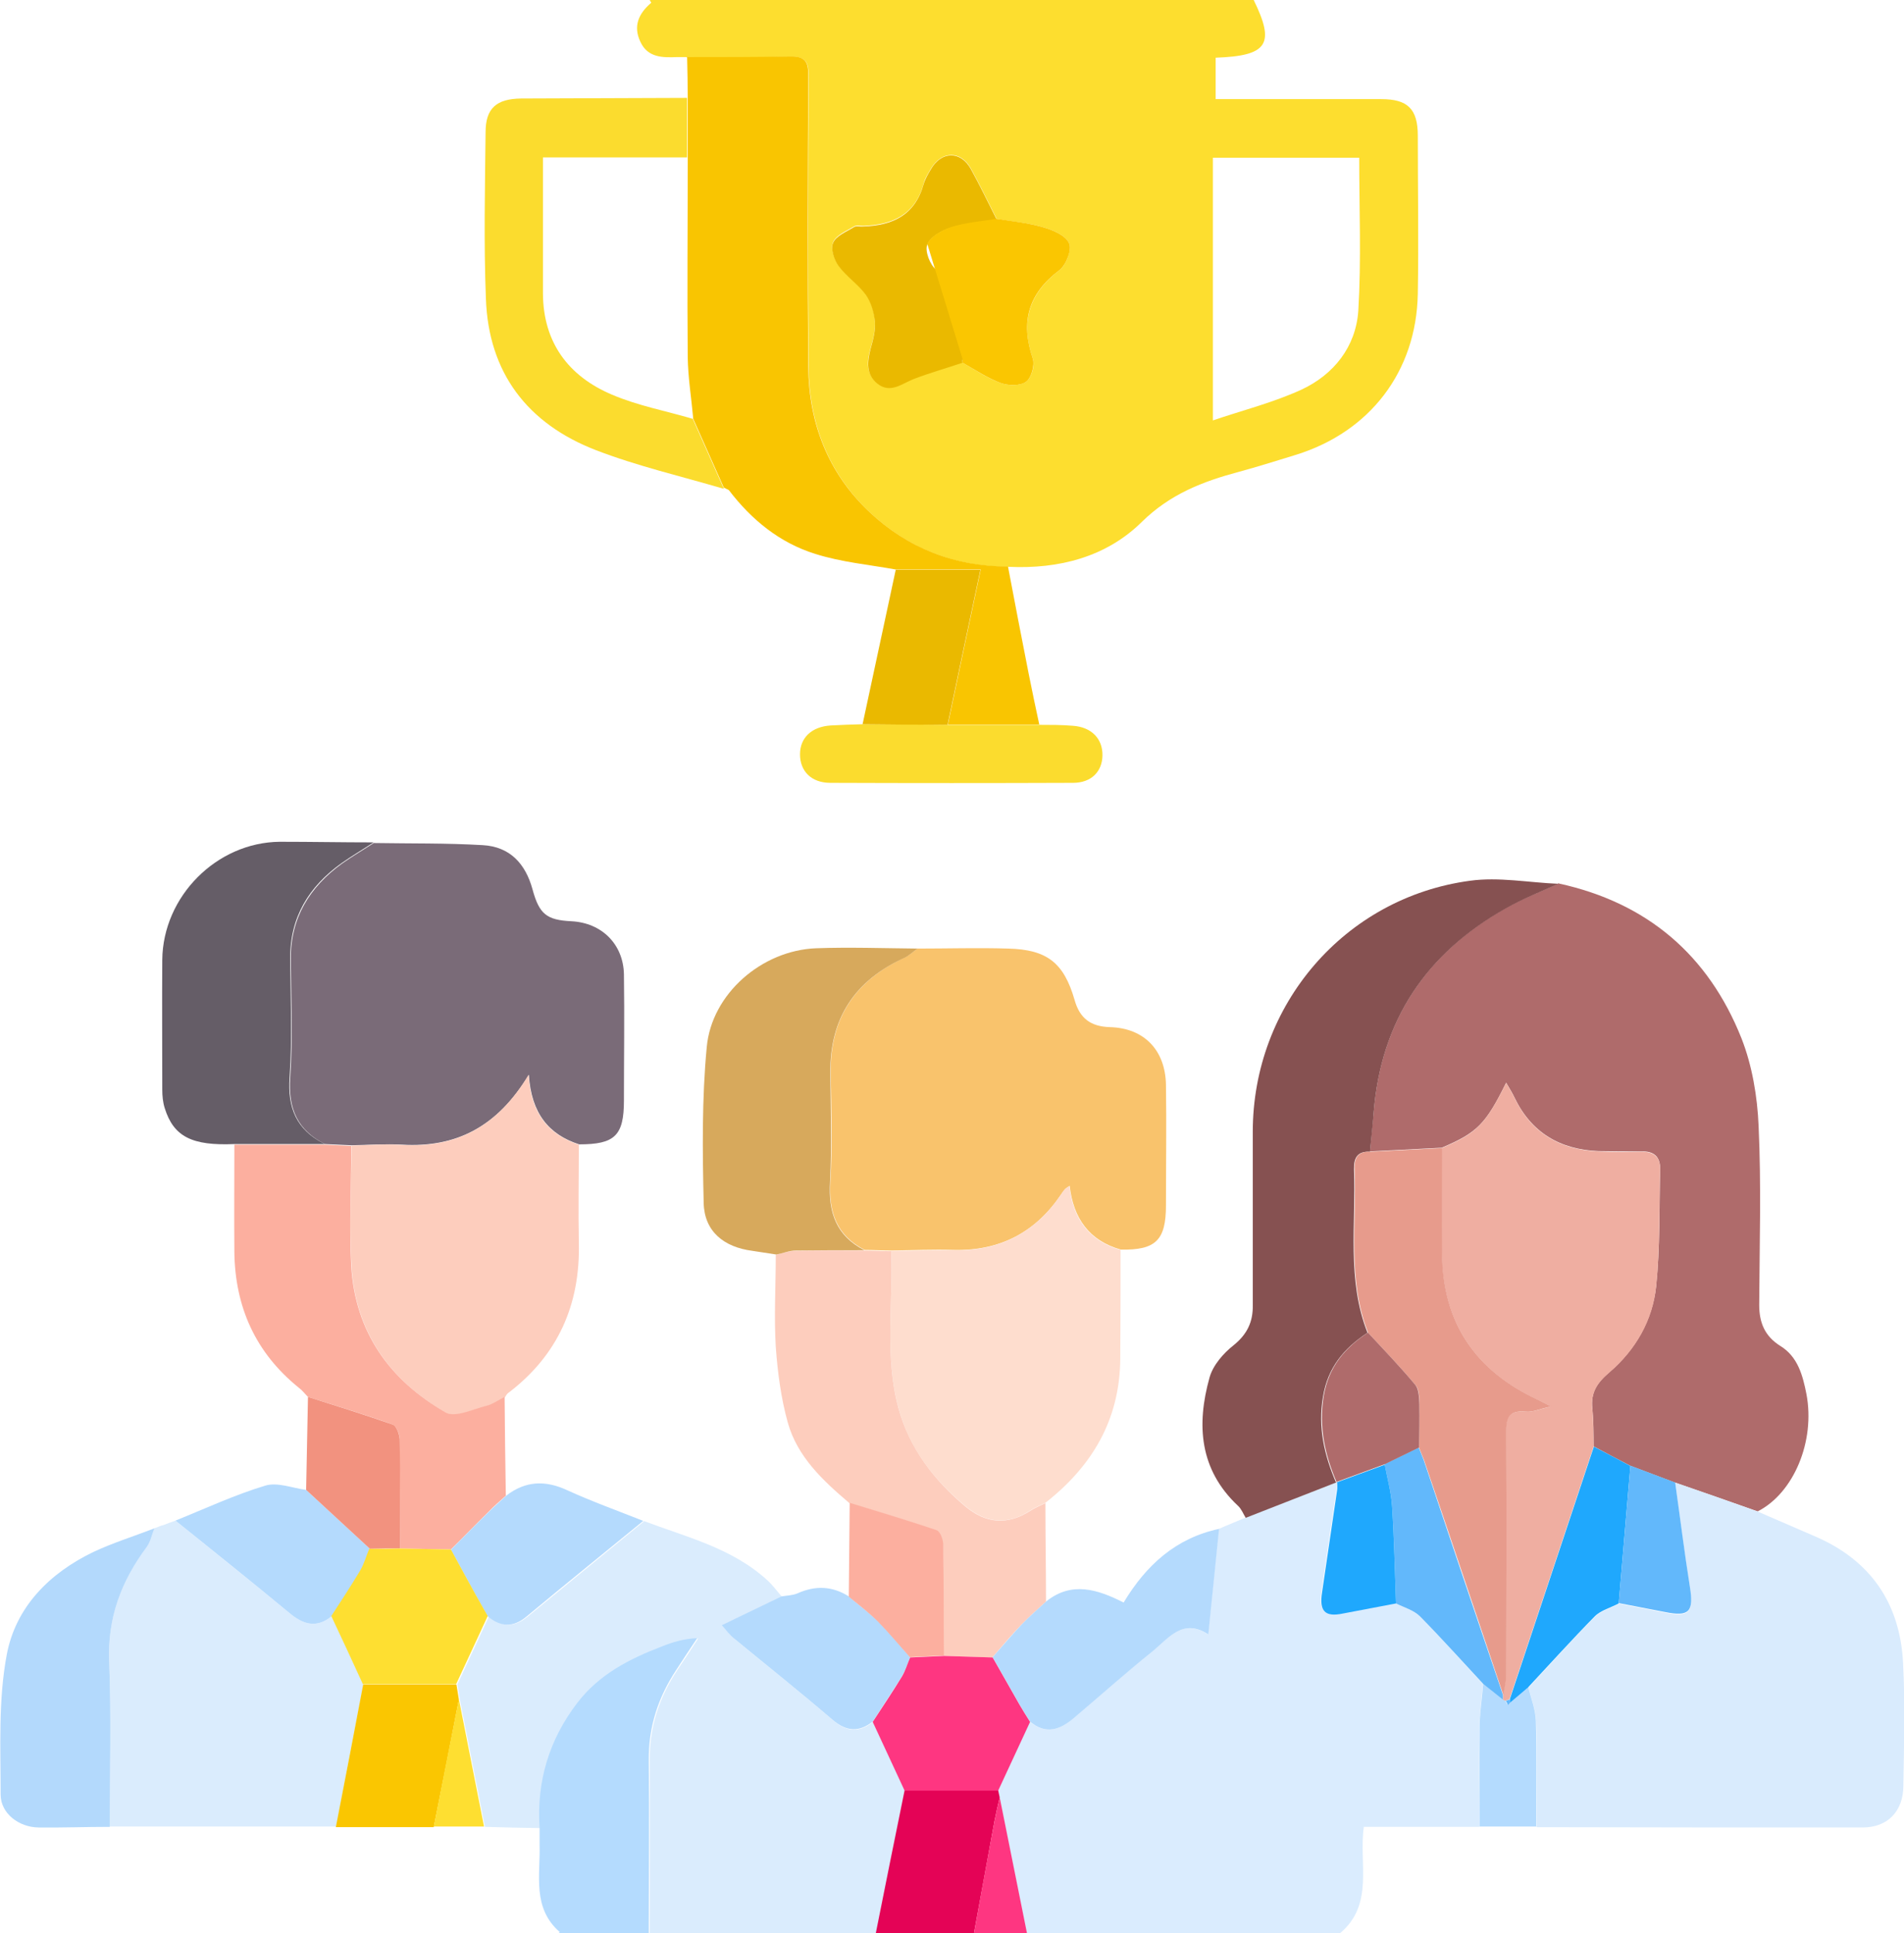
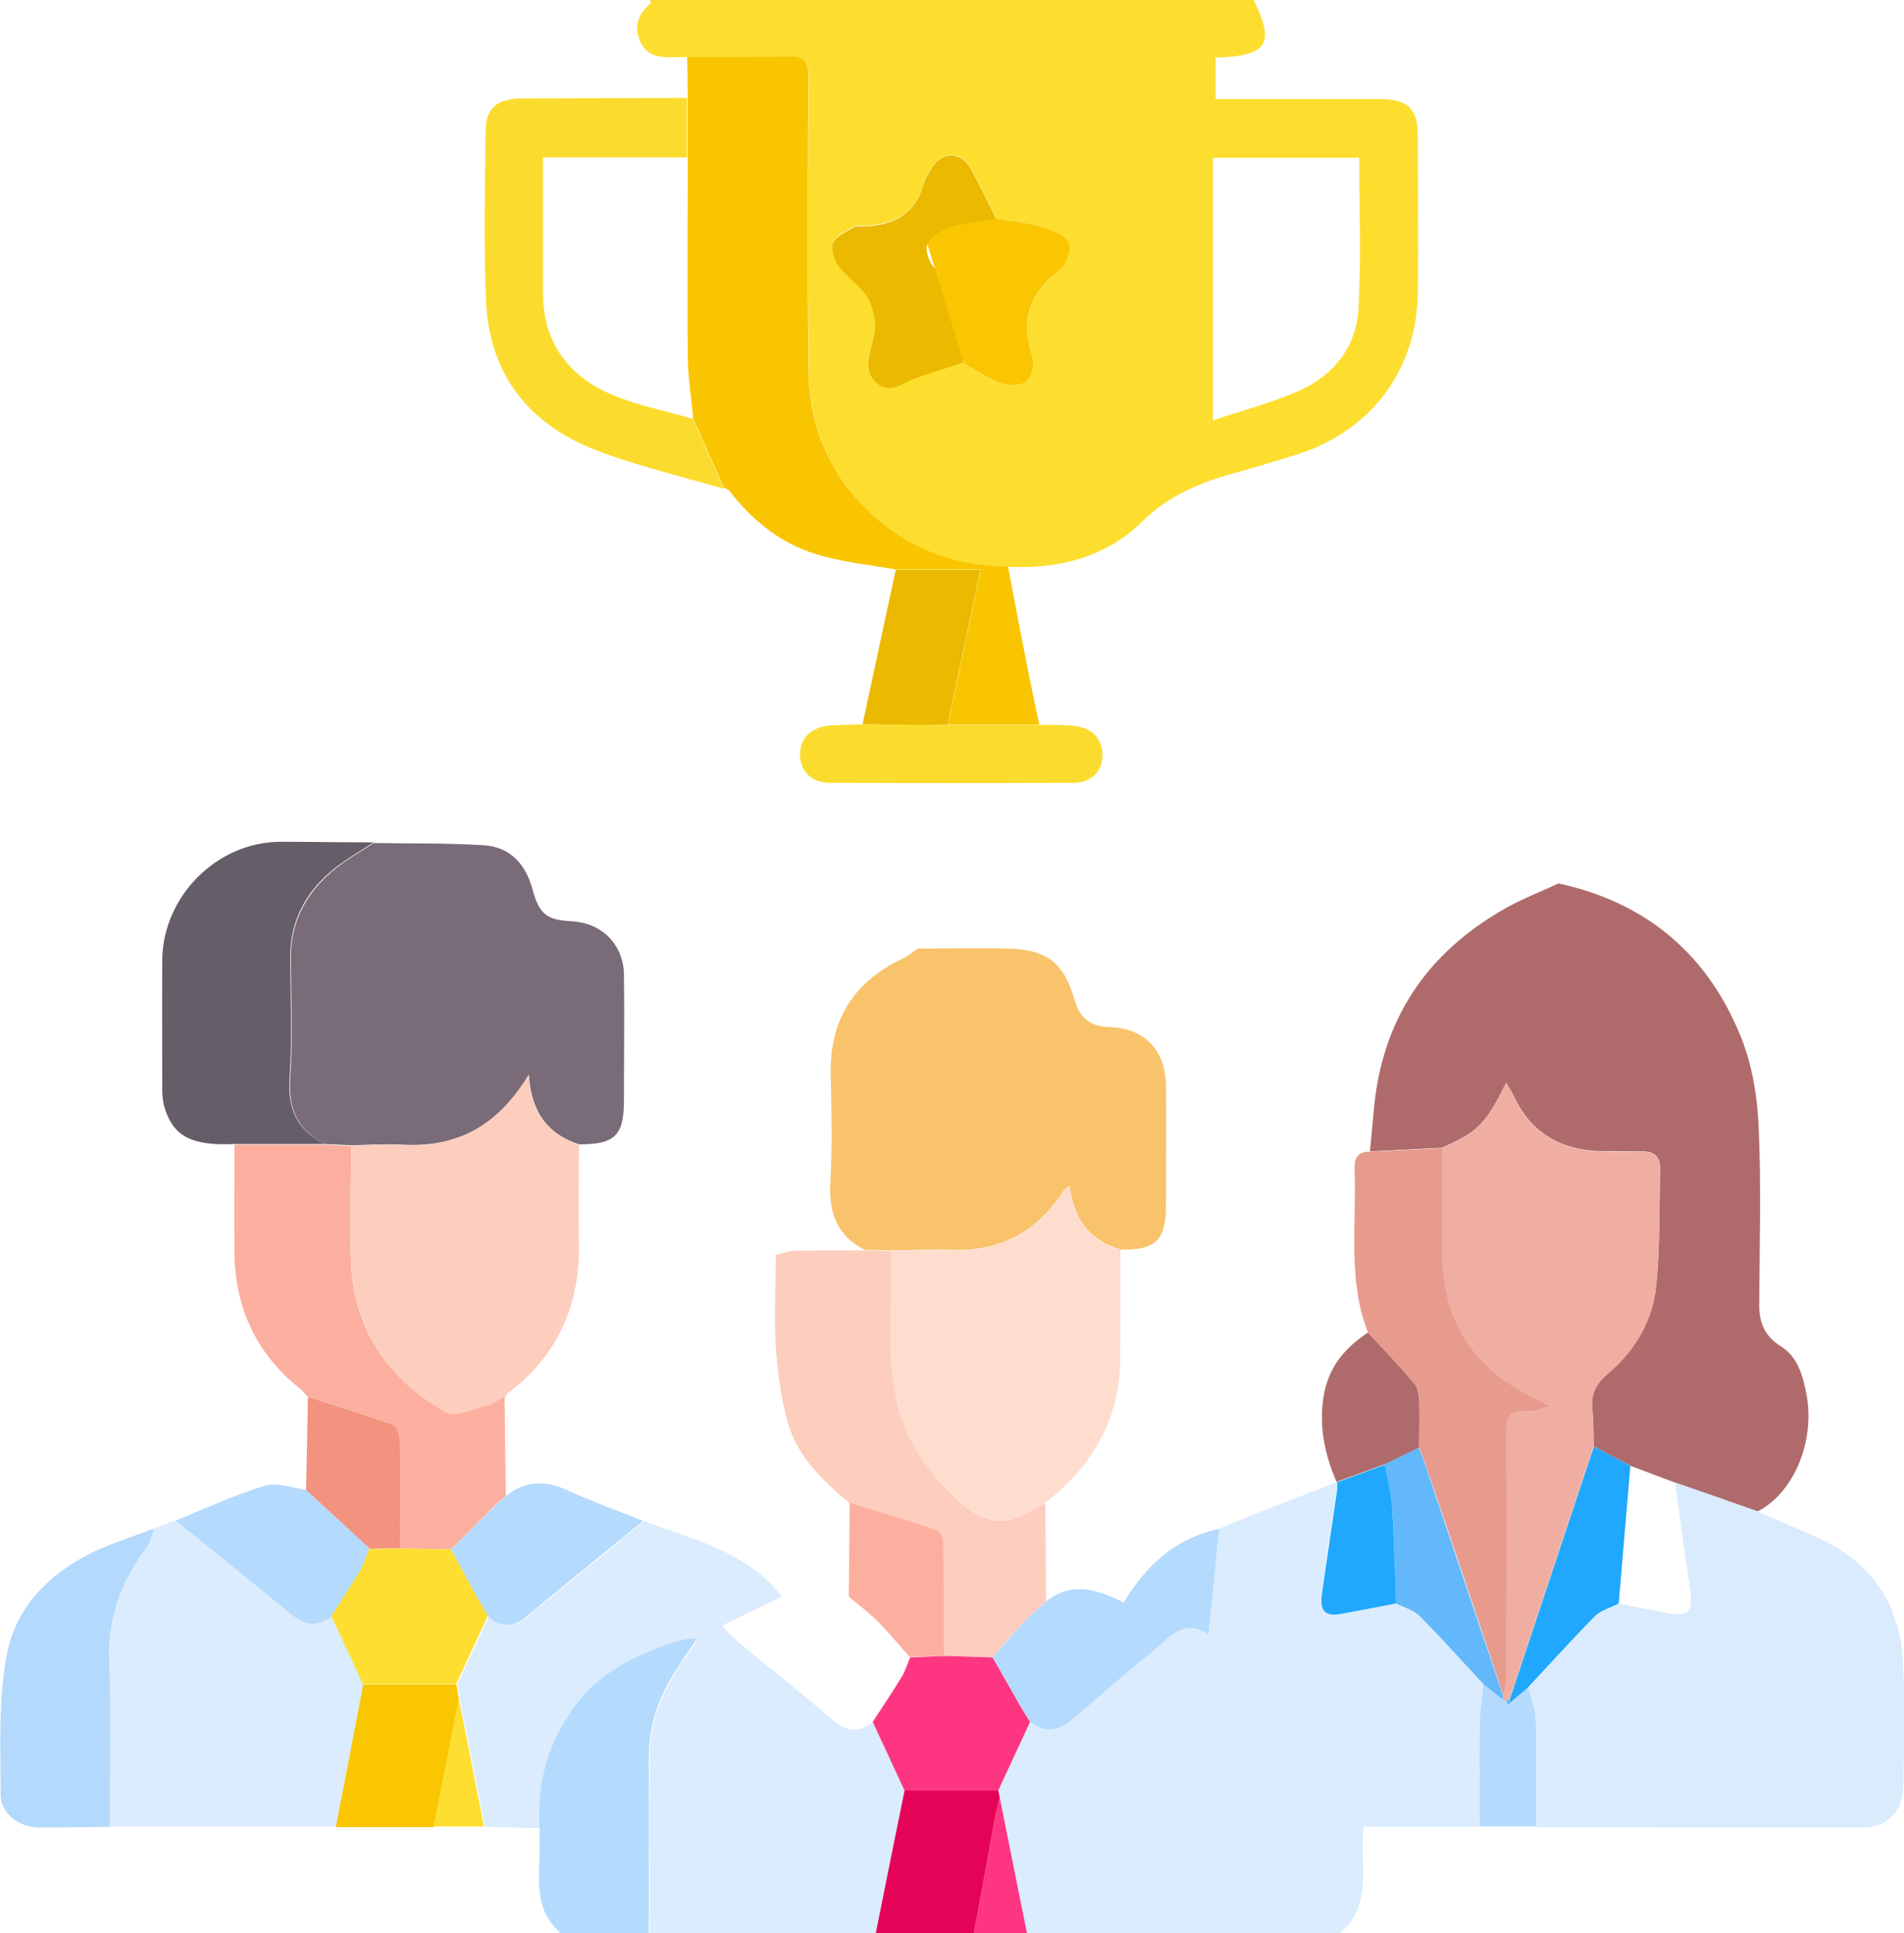
<svg xmlns="http://www.w3.org/2000/svg" id="_レイヤー_2" data-name="レイヤー 2" viewBox="0 0 62.07 63">
  <defs>
    <style>
      .cls-1 {
        fill: #daecfd;
      }

      .cls-1, .cls-2, .cls-3, .cls-4, .cls-5, .cls-6, .cls-7, .cls-8, .cls-9, .cls-10, .cls-11, .cls-12, .cls-13, .cls-14, .cls-15, .cls-16, .cls-17, .cls-18, .cls-19, .cls-20, .cls-21, .cls-22, .cls-23, .cls-24, .cls-25, .cls-26, .cls-27, .cls-28 {
        stroke-width: 0px;
      }

      .cls-2 {
        fill: #fedf31;
      }

      .cls-3 {
        fill: #fbdc2e;
      }

      .cls-4 {
        fill: #eab900;
      }

      .cls-5 {
        fill: #feddce;
      }

      .cls-6 {
        fill: #d7a95c;
      }

      .cls-7 {
        fill: #fe3681;
      }

      .cls-8 {
        fill: #b4dbfe;
      }

      .cls-9 {
        fill: #62b8fb;
      }

      .cls-10 {
        fill: #fcaf9f;
      }

      .cls-11 {
        fill: #daecfe;
      }

      .cls-12 {
        fill: #e40356;
      }

      .cls-13 {
        fill: #865151;
      }

      .cls-14 {
        fill: #f9c501;
      }

      .cls-15 {
        fill: #655d67;
      }

      .cls-16 {
        fill: #b3d9fc;
      }

      .cls-17 {
        fill: #fac601;
      }

      .cls-18 {
        fill: #f9c36c;
      }

      .cls-19 {
        fill: #efaea1;
      }

      .cls-20 {
        fill: #7a6b78;
      }

      .cls-21 {
        fill: #af6b6b;
      }

      .cls-22 {
        fill: #1fa8fd;
      }

      .cls-23 {
        fill: #b4dafd;
      }

      .cls-24 {
        fill: #f2927f;
      }

      .cls-25 {
        fill: #e79b8c;
      }

      .cls-26 {
        fill: #fdcdbd;
      }

      .cls-27 {
        fill: #fdde2f;
      }

      .cls-28 {
        fill: #d9ebfd;
      }
    </style>
  </defs>
  <g id="_レイヤー_1-2" data-name="レイヤー 1">
    <g>
      <path class="cls-27" d="M22.38,1.86c-.1,0-.2,0-.3,0-.48.02-.96.02-1.2-.49-.25-.52-.06-.93.35-1.28,0,0-.03-.06-.05-.09,6.56,0,13.13,0,19.69,0,.7,1.43.47,1.82-1.24,1.88,0,.21,0,.42,0,.64s0,.41,0,.71c.21,0,.4,0,.6,0,1.6,0,3.2,0,4.8,0,.86,0,1.19.32,1.19,1.19,0,1.72.03,3.44,0,5.16-.05,2.53-1.56,4.49-3.97,5.24-.62.19-1.25.39-1.88.56-1.16.31-2.22.72-3.14,1.62-1.16,1.15-2.71,1.55-4.36,1.47-1.73,0-3.25-.59-4.51-1.77-1.35-1.27-1.98-2.9-2-4.72-.03-3.18-.02-6.35,0-9.53,0-.45-.12-.62-.59-.6-1.13.03-2.25.02-3.38.02ZM31.38,11.82c.41.23.8.5,1.24.66.25.09.63.1.83-.04.17-.12.3-.54.22-.75-.41-1.19-.14-2.12.87-2.89.22-.16.4-.67.31-.88-.12-.26-.54-.43-.86-.52-.48-.14-1-.18-1.5-.27-.28-.55-.54-1.1-.84-1.64-.33-.59-.95-.58-1.3,0-.09.16-.2.32-.24.49-.27,1.01-1.01,1.35-1.97,1.38-.1,0-.23-.03-.3.02-.25.15-.58.28-.68.51-.09.19.03.56.18.76.25.34.63.59.88.93.17.24.28.57.3.87.03.29-.06.61-.14.9-.12.42-.16.83.22,1.13.43.34.8,0,1.19-.15.52-.2,1.06-.36,1.59-.53ZM44.3,5.14h-4.76v8.56c.93-.32,1.94-.57,2.88-1,1.06-.49,1.78-1.4,1.86-2.57.1-1.65.03-3.31.03-4.99Z" />
      <path class="cls-11" d="M48.23,59.53h-3.77c-.17,1.19.35,2.53-.78,3.47h-10.21l-.89-4.43c-.02-.08-.03-.15-.05-.23.35-.75.69-1.49,1.04-2.24.51.43.98.27,1.42-.11.85-.72,1.69-1.47,2.56-2.17.53-.43,1.01-1.11,1.83-.56.12-1.19.24-2.31.35-3.44.29-.12.59-.25.88-.37.99-.38,1.98-.77,2.96-1.15,0,.08.01.16,0,.24-.16,1.11-.33,2.22-.49,3.33-.09.62.1.82.67.7.58-.12,1.16-.22,1.74-.33.26.14.58.22.78.42.71.71,1.38,1.47,2.07,2.21-.04.51-.11,1.01-.12,1.52-.02,1.04,0,2.09,0,3.13Z" />
      <path class="cls-1" d="M20.98,49.56c1.4.53,2.88.88,4.03,1.93.18.16.32.36.48.54-.63.31-1.26.61-1.95.94.14.15.26.31.41.44,1.07.88,2.15,1.74,3.2,2.64.45.39.85.42,1.31.06.35.75.69,1.49,1.04,2.24-.31,1.55-.62,3.1-.94,4.66h-7.38c0-1.88.01-3.77,0-5.65-.01-1.08.31-2.05.9-2.94.23-.34.46-.69.68-1.03-.44.02-.8.14-1.15.27-1.06.41-2.05.91-2.76,1.84-.92,1.2-1.33,2.56-1.23,4.07-.6-.01-1.2-.02-1.81-.04-.27-1.38-.55-2.77-.82-4.15-.03-.16-.05-.33-.08-.49.34-.74.69-1.48,1.03-2.22.41.35.82.37,1.26.01,1.27-1.04,2.54-2.08,3.81-3.12Z" />
      <path class="cls-8" d="M17.59,59.56c-.1-1.51.31-2.87,1.23-4.07.71-.93,1.71-1.44,2.76-1.84.35-.14.71-.25,1.15-.27-.23.34-.46.69-.68,1.03-.59.89-.91,1.86-.9,2.94.02,1.88,0,3.77,0,5.65h-2.95s.03-.03.05-.04c-.91-.79-.63-1.86-.66-2.85,0-.18,0-.37,0-.55Z" />
      <path class="cls-12" d="M28.55,63c.31-1.55.62-3.1.94-4.66,1.02,0,2.03,0,3.05,0,.02.08.03.15.05.23-.06.26-.12.51-.17.77-.22,1.22-.45,2.44-.67,3.66h-3.2Z" />
      <path class="cls-7" d="M31.75,63c.22-1.22.44-2.44.67-3.66.05-.26.11-.51.17-.77.3,1.48.59,2.95.89,4.43h-1.72Z" />
      <path class="cls-21" d="M50.82,28.79c2.88.63,4.87,2.33,5.95,5.04.35.89.52,1.9.56,2.86.09,1.94.03,3.89.02,5.83,0,.58.18,1.02.69,1.34.57.35.73.96.85,1.57.29,1.53-.41,3.22-1.59,3.82-.9-.32-1.8-.63-2.7-.94-.49-.18-.97-.37-1.46-.55-.4-.21-.8-.42-1.19-.63,0-.41,0-.82-.04-1.23-.06-.53.16-.85.56-1.19.85-.73,1.4-1.69,1.52-2.8.13-1.26.1-2.53.13-3.8.01-.41-.19-.6-.6-.59-.47,0-.94,0-1.41-.01-1.25-.05-2.19-.6-2.74-1.75-.07-.15-.16-.29-.27-.48-.67,1.36-.95,1.63-2.1,2.12l-2.34.12c.04-.42.08-.85.12-1.27.24-3,1.72-5.21,4.33-6.67.55-.31,1.14-.53,1.71-.8Z" />
      <path class="cls-28" d="M54.61,48.31c.9.31,1.8.63,2.7.95.62.27,1.23.53,1.85.8,1.82.78,2.78,2.18,2.88,4.13.07,1.33.03,2.66.01,3.99,0,.84-.51,1.37-1.33,1.37-3.54,0-7.09,0-10.63-.01,0-1.15.02-2.3-.01-3.44-.01-.37-.16-.74-.25-1.11.72-.77,1.42-1.56,2.17-2.31.2-.2.52-.28.78-.42.5.1,1,.19,1.5.29.79.16.93,0,.81-.82-.18-1.13-.32-2.27-.48-3.4Z" />
      <path class="cls-18" d="M29.91,30.91c.98,0,1.97-.03,2.95,0,1.27.03,1.82.46,2.17,1.67.17.61.53.87,1.15.89,1.12.03,1.81.75,1.83,1.88.02,1.31,0,2.62,0,3.93,0,1.14-.34,1.46-1.47,1.44-1.03-.29-1.55-1.02-1.67-2.08-.1.07-.14.09-.16.12-.04.05-.08.1-.11.15-.84,1.25-2.01,1.86-3.52,1.82-.67-.02-1.35.01-2.02.02-.29,0-.58-.02-.87-.02-.92-.47-1.18-1.23-1.12-2.23.07-1.18.03-2.37.01-3.55-.02-1.79.81-3.01,2.42-3.75.15-.07.28-.2.42-.3Z" />
      <path class="cls-20" d="M12.19,27.47c1.18.02,2.37,0,3.55.07.88.05,1.39.6,1.62,1.44.22.81.46,1,1.27,1.04.98.05,1.69.74,1.71,1.73.02,1.37,0,2.74,0,4.11,0,1.15-.3,1.43-1.46,1.43-.99-.32-1.56-1.01-1.64-2.27-1.04,1.72-2.39,2.38-4.13,2.28-.55-.03-1.1.01-1.65.02-.29-.01-.58-.03-.87-.04-.89-.45-1.2-1.15-1.13-2.16.09-1.29.03-2.58.02-3.87-.01-1.34.61-2.34,1.67-3.11.34-.24.7-.45,1.05-.68Z" />
      <path class="cls-14" d="M22.38,1.86c1.13,0,2.25,0,3.38-.02.47-.01.59.15.59.6-.02,3.18-.03,6.35,0,9.53.02,1.83.65,3.45,2,4.72,1.26,1.18,2.78,1.77,4.51,1.77.22,1.16.44,2.31.67,3.47.11.56.23,1.12.35,1.68-.99,0-1.99,0-2.98,0,.35-1.66.7-3.32,1.07-5.05h-2.76c-.88-.16-1.78-.24-2.63-.51-1.16-.36-2.08-1.11-2.82-2.08-.05-.03-.11-.05-.16-.08,0,0,.01.03.01.03-.34-.76-.67-1.51-1.01-2.27-.06-.67-.17-1.34-.18-2.01-.02-2.17,0-4.34,0-6.51,0-.65,0-1.3,0-1.94,0-.45-.01-.89-.02-1.34Z" />
-       <path class="cls-13" d="M50.82,28.79c-.57.26-1.16.49-1.71.8-2.61,1.46-4.09,3.66-4.33,6.67-.03.43-.08.85-.12,1.27-.4-.02-.53.19-.52.57.07,1.78-.24,3.6.44,5.33-.76.5-1.29,1.12-1.45,2.08-.17,1,.04,1.9.42,2.79h.03c-.99.39-1.98.77-2.97,1.16-.08-.13-.14-.29-.25-.39-1.26-1.18-1.36-2.64-.93-4.18.11-.4.45-.79.78-1.05.45-.36.64-.77.63-1.31,0-1.88,0-3.77,0-5.65,0-4.13,2.99-7.63,7.08-8.18.94-.13,1.92.06,2.89.1Z" />
      <path class="cls-1" d="M5.29,49.71c.14-.05.28-.11.43-.16,1.23,1,2.47,1.98,3.69,2.99.47.39.9.54,1.41.12.34.74.68,1.48,1.03,2.22-.3,1.55-.6,3.1-.89,4.64-2.46,0-4.92,0-7.38,0,0-1.8.05-3.6-.02-5.39-.06-1.43.4-2.63,1.23-3.74.12-.16.16-.39.24-.59,0,0,0,0,0,0,.09-.03.18-.07.27-.1Z" />
      <path class="cls-5" d="M29.05,40.76c.67,0,1.35-.03,2.02-.02,1.51.04,2.68-.57,3.52-1.82.03-.05.07-.1.11-.15.03-.03.06-.05.16-.12.12,1.06.64,1.79,1.67,2.08,0,1.19,0,2.38-.01,3.57-.02,1.97-.92,3.48-2.44,4.67-.16.08-.34.15-.49.25-.75.49-1.45.42-2.13-.15-1.03-.86-1.82-1.88-2.17-3.19-.46-1.69-.17-3.42-.24-5.13Z" />
      <path class="cls-26" d="M11.45,37.33c.55-.01,1.1-.06,1.65-.02,1.75.1,3.09-.56,4.13-2.28.08,1.26.65,1.94,1.64,2.27,0,1.06-.02,2.13,0,3.19.05,2.02-.68,3.67-2.3,4.9-.05.03-.07.09-.11.14-.2.1-.39.24-.6.29-.44.11-1.01.39-1.31.22-1.83-1.04-2.96-2.63-3.09-4.77-.08-1.31-.01-2.62,0-3.93Z" />
      <path class="cls-10" d="M11.45,37.33c0,1.31-.07,2.63,0,3.93.13,2.15,1.26,3.73,3.09,4.77.3.17.87-.11,1.31-.22.21-.05.4-.19.6-.29.01,1.07.02,2.14.04,3.22-.19.17-.39.34-.57.53-.41.4-.81.82-1.22,1.22-.55-.01-1.11-.02-1.66-.03,0-1.19,0-2.37-.01-3.56,0-.17-.11-.43-.23-.48-.91-.33-1.84-.61-2.76-.9-.1-.1-.19-.22-.3-.3-1.41-1.14-2.08-2.63-2.1-4.43-.01-1.16,0-2.33,0-3.49.98,0,1.96,0,2.94,0,.29.01.58.03.87.04Z" />
      <path class="cls-26" d="M29.05,40.76c.07,1.71-.22,3.44.24,5.13.36,1.31,1.15,2.33,2.17,3.19.68.57,1.38.63,2.13.15.15-.1.33-.17.49-.25,0,1.07.02,2.14.02,3.21-.27.25-.55.49-.8.75-.33.34-.64.71-.95,1.07-.53-.02-1.06-.03-1.59-.05,0-1.2,0-2.41-.02-3.61,0-.17-.11-.44-.22-.48-.93-.32-1.88-.6-2.83-.89-.86-.73-1.7-1.51-2.01-2.63-.22-.79-.33-1.63-.39-2.46-.06-1,0-2,0-3,.21-.05.42-.13.63-.13.75-.02,1.5-.01,2.24-.01.29,0,.58.02.87.02Z" />
-       <path class="cls-6" d="M28.18,40.74c-.75,0-1.5,0-2.24.01-.21,0-.42.09-.63.13-.26-.04-.52-.08-.78-.12-.94-.12-1.57-.64-1.59-1.56-.04-1.69-.06-3.4.1-5.08.16-1.74,1.8-3.15,3.56-3.22,1.1-.04,2.21,0,3.31.01-.14.1-.27.23-.42.3-1.61.73-2.44,1.96-2.42,3.75.01,1.18.05,2.37-.01,3.55-.06,1,.2,1.76,1.12,2.23Z" />
      <path class="cls-15" d="M10.58,37.28c-.98,0-1.96,0-2.94,0-1.38.06-1.98-.24-2.27-1.17-.06-.19-.08-.4-.08-.6,0-1.41-.01-2.82,0-4.23.02-2.07,1.77-3.83,3.83-3.85,1.02,0,2.04.02,3.06.02-.35.23-.71.44-1.05.68-1.06.76-1.68,1.76-1.67,3.11.01,1.29.07,2.59-.02,3.87-.07,1,.23,1.71,1.13,2.16Z" />
      <path class="cls-3" d="M22.59,13.66c.34.76.67,1.51,1.01,2.27-1.39-.41-2.82-.74-4.17-1.26-2.23-.86-3.51-2.52-3.59-4.95-.07-1.8-.03-3.61-.01-5.41,0-.78.35-1.09,1.16-1.1,1.8-.01,3.61-.01,5.41-.02,0,.65,0,1.3,0,1.94-1.55,0-3.1,0-4.7,0,0,1.5,0,2.97,0,4.44.01,1.59.83,2.69,2.25,3.29.84.36,1.76.53,2.64.79Z" />
      <path class="cls-16" d="M5.03,49.81c-.08.2-.12.42-.24.59-.83,1.11-1.29,2.31-1.23,3.74.07,1.79.02,3.59.02,5.39-.78,0-1.56.03-2.33.02-.63-.01-1.22-.45-1.23-1.06,0-1.53-.08-3.08.2-4.57.29-1.55,1.39-2.66,2.83-3.35.64-.3,1.32-.51,1.99-.77Z" />
      <path class="cls-23" d="M32.36,54c.32-.36.62-.72.95-1.07.25-.26.53-.5.8-.75.83-.66,1.67-.39,2.52.04.74-1.23,1.71-2.1,3.11-2.4-.11,1.13-.23,2.25-.35,3.44-.83-.55-1.3.13-1.83.56-.87.7-1.71,1.45-2.56,2.17-.45.38-.91.54-1.42.11-.12-.19-.24-.38-.35-.57-.29-.51-.58-1.02-.87-1.53Z" />
      <path class="cls-3" d="M30.89,23.62c.99,0,1.99,0,2.98,0,.37,0,.74,0,1.1.03.61.04.98.42.97.97-.01.53-.37.89-.96.89-2.64.01-5.27.01-7.91,0-.62,0-.99-.38-.99-.93,0-.54.38-.9,1-.94.35-.02.69-.03,1.04-.04.92,0,1.84.01,2.77.02Z" />
      <path class="cls-23" d="M10.82,52.66c-.51.42-.95.27-1.41-.12-1.22-1.01-2.46-2-3.69-2.99.97-.39,1.93-.84,2.93-1.14.39-.12.88.08,1.33.14.69.64,1.39,1.28,2.08,1.92-.1.24-.17.5-.3.72-.3.5-.63.99-.94,1.48Z" />
-       <path class="cls-23" d="M28.45,56.1c-.45.35-.85.33-1.31-.06-1.05-.9-2.13-1.76-3.2-2.64-.15-.12-.27-.28-.41-.44.69-.33,1.32-.64,1.95-.94.17-.03.36-.03.52-.1.58-.26,1.13-.24,1.67.1.32.28.67.53.97.83.36.36.69.76,1.03,1.15-.08.2-.15.42-.26.61-.31.5-.64.99-.96,1.49Z" />
      <path class="cls-23" d="M14.71,50.49c.41-.41.81-.82,1.22-1.22.18-.18.38-.35.57-.53.63-.49,1.28-.51,1.99-.18.81.37,1.65.67,2.48,1-1.27,1.04-2.55,2.07-3.81,3.12-.43.36-.84.34-1.26-.01-.13-.23-.26-.46-.39-.69-.27-.49-.54-.99-.81-1.48Z" />
      <path class="cls-17" d="M10.95,59.53c.3-1.55.6-3.1.89-4.64,1.01,0,2.02,0,3.04,0,.03.16.05.33.08.49-.27,1.39-.54,2.77-.82,4.16-1.06,0-2.13,0-3.19,0Z" />
      <path class="cls-4" d="M30.89,23.62c-.92,0-1.84-.01-2.77-.02.36-1.68.72-3.35,1.08-5.03h2.76c-.37,1.73-.72,3.39-1.07,5.05Z" />
      <path class="cls-10" d="M29.67,54.01c-.34-.38-.67-.78-1.03-1.15-.3-.3-.64-.56-.97-.83.01-1.02.02-2.04.03-3.06.94.29,1.89.57,2.83.89.12.04.22.31.22.48.02,1.2.01,2.41.02,3.61-.37.02-.73.03-1.1.05Z" />
      <path class="cls-24" d="M12.06,50.47c-.69-.64-1.39-1.28-2.08-1.92.02-1.01.04-2.02.06-3.03.92.29,1.85.58,2.76.9.12.04.22.31.23.48.02,1.19.01,2.37.01,3.56-.33,0-.66,0-.98.01Z" />
      <path class="cls-8" d="M49.82,54.97c.09.37.24.74.25,1.11.03,1.15.01,2.3.01,3.44-.62,0-1.23,0-1.85,0,0-1.04-.01-2.09,0-3.13,0-.51.08-1.01.12-1.52.21.17.43.34.64.51.03,0,.06.01.08.03.02.05.05.09.07.14.02-.03.05-.05.07-.08.2-.17.39-.33.59-.5Z" />
      <path class="cls-2" d="M14.14,59.53c.27-1.39.54-2.77.82-4.16.27,1.38.55,2.77.82,4.15-.55,0-1.09,0-1.64,0Z" />
      <path class="cls-16" d="M5.29,49.71c-.09.03-.18.07-.27.1.09-.03.18-.07.27-.1Z" />
      <path class="cls-3" d="M23.58,15.91c.05.03.11.05.16.08-.05-.03-.11-.05-.16-.08Z" />
      <path class="cls-4" d="M31.38,11.82c-.53.18-1.07.33-1.59.53-.39.15-.76.49-1.19.15-.37-.3-.33-.7-.22-1.13.08-.29.17-.61.14-.9-.03-.3-.13-.63-.3-.87-.25-.34-.63-.59-.88-.93-.15-.2-.27-.57-.18-.76.1-.23.44-.36.68-.51.08-.05.2-.01.3-.02.96-.03,1.69-.37,1.97-1.38.05-.17.15-.34.24-.49.34-.59.97-.6,1.3,0,.3.54.56,1.09.84,1.64-.5.09-1.01.12-1.49.27-.3.09-.67.3-.77.55-.09.2.09.67.29.82,1.06.77,1.32,1.73.86,2.93-.01.04,0,.08,0,.12Z" />
      <path class="cls-17" d="M30.23,7.95c.11-.25.48-.45.77-.55.48-.15.99-.19,1.49-.27.5.08,1.01.13,1.5.27.32.09.74.26.86.52.1.21-.09.71-.31.88-1.02.77-1.28,1.69-.87,2.89.07.21-.05.63-.22.75-.19.14-.58.13-.83.04-.43-.16-.83-.43-1.24-.66,0-.04,0-.09,0-.12" />
      <path class="cls-7" d="M29.67,54.01c.37-.02.73-.03,1.1-.05.53.02,1.06.03,1.59.05.29.51.58,1.02.87,1.53.11.19.23.38.35.57-.35.75-.69,1.49-1.04,2.24-1.02,0-2.03,0-3.05,0-.35-.75-.69-1.49-1.04-2.24.32-.49.65-.98.96-1.49.11-.19.17-.4.26-.61Z" />
      <path class="cls-9" d="M49,55.39c-.21-.17-.43-.34-.64-.51-.69-.74-1.36-1.49-2.07-2.21-.2-.2-.52-.29-.78-.42-.04-1.06-.06-2.12-.13-3.18-.03-.46-.16-.9-.24-1.36.37-.18.74-.36,1.11-.54.05.13.11.26.16.4.86,2.56,1.72,5.12,2.59,7.67,0,.05,0,.1,0,.15Z" />
      <path class="cls-22" d="M45.14,47.71c.08.45.21.9.24,1.36.07,1.06.09,2.12.13,3.18-.58.11-1.16.22-1.74.33-.58.12-.77-.08-.67-.7.16-1.11.33-2.22.49-3.33.01-.08,0-.16,0-.24,0,0-.03,0-.03,0,.53-.19,1.05-.39,1.58-.58Z" />
      <path class="cls-2" d="M12.06,50.47c.33,0,.66,0,.98-.01.55.01,1.11.02,1.66.03.27.5.54.99.81,1.48.13.23.26.46.39.69-.34.74-.69,1.48-1.03,2.22-1.01,0-2.02,0-3.04,0-.34-.74-.68-1.48-1.03-2.22.32-.49.64-.98.94-1.48.13-.22.2-.48.3-.72Z" />
      <path class="cls-19" d="M49,55.39s0-.1,0-.15c.03-.22.09-.43.09-.65,0-2.62.01-5.24,0-7.86,0-.48.05-.79.65-.73.23.02.48-.09.81-.17-.21-.11-.32-.17-.43-.22-2.03-.94-3.09-2.52-3.12-4.76-.01-1.15,0-2.29,0-3.44,1.15-.49,1.42-.76,2.1-2.12.11.19.2.33.27.48.55,1.15,1.49,1.7,2.74,1.75.47.02.94.02,1.41.01.41,0,.61.18.6.59-.04,1.27,0,2.54-.13,3.8-.11,1.11-.67,2.07-1.52,2.8-.4.34-.62.66-.56,1.19.04.41.03.82.04,1.23-.91,2.74-1.83,5.49-2.74,8.23-.04.02-.09.03-.13.05-.03-.01-.05-.02-.08-.03Z" />
      <path class="cls-25" d="M47.01,37.41c0,1.15-.01,2.29,0,3.44.02,2.25,1.09,3.82,3.12,4.76.11.05.21.11.43.22-.34.07-.58.19-.81.17-.6-.06-.65.24-.65.73.02,2.62.01,5.24,0,7.86,0,.22-.06.43-.09.65-.86-2.56-1.72-5.12-2.59-7.67-.05-.13-.11-.26-.16-.4,0-.47.03-.94.01-1.41,0-.22,0-.49-.13-.63-.49-.59-1.02-1.14-1.54-1.7-.68-1.73-.37-3.54-.44-5.33-.02-.38.12-.59.52-.57.78-.04,1.56-.08,2.34-.12Z" />
      <path class="cls-22" d="M49.22,55.37c.91-2.74,1.83-5.49,2.74-8.23.4.21.8.42,1.19.63-.13,1.49-.25,2.98-.38,4.48-.26.14-.58.22-.78.42-.74.75-1.45,1.54-2.17,2.31-.2.17-.39.33-.59.5,0-.04,0-.07-.01-.11Z" />
-       <path class="cls-9" d="M52.77,52.24c.13-1.49.25-2.98.38-4.48.49.18.97.37,1.46.55.16,1.13.3,2.27.48,3.4.13.81-.02.98-.81.82-.5-.1-1-.19-1.5-.29Z" />
      <path class="cls-21" d="M44.6,43.43c.52.56,1.05,1.11,1.54,1.7.12.15.12.42.13.63.01.47,0,.94-.01,1.41-.37.18-.74.36-1.11.54-.53.19-1.05.39-1.58.58-.38-.89-.58-1.79-.42-2.79.16-.96.69-1.58,1.45-2.08Z" />
      <path class="cls-9" d="M49.22,55.37s.02.07.01.11c-.02.03-.05.05-.07.08-.02-.05-.05-.09-.07-.14.04-.01.09-.03.13-.04Z" />
    </g>
  </g>
</svg>